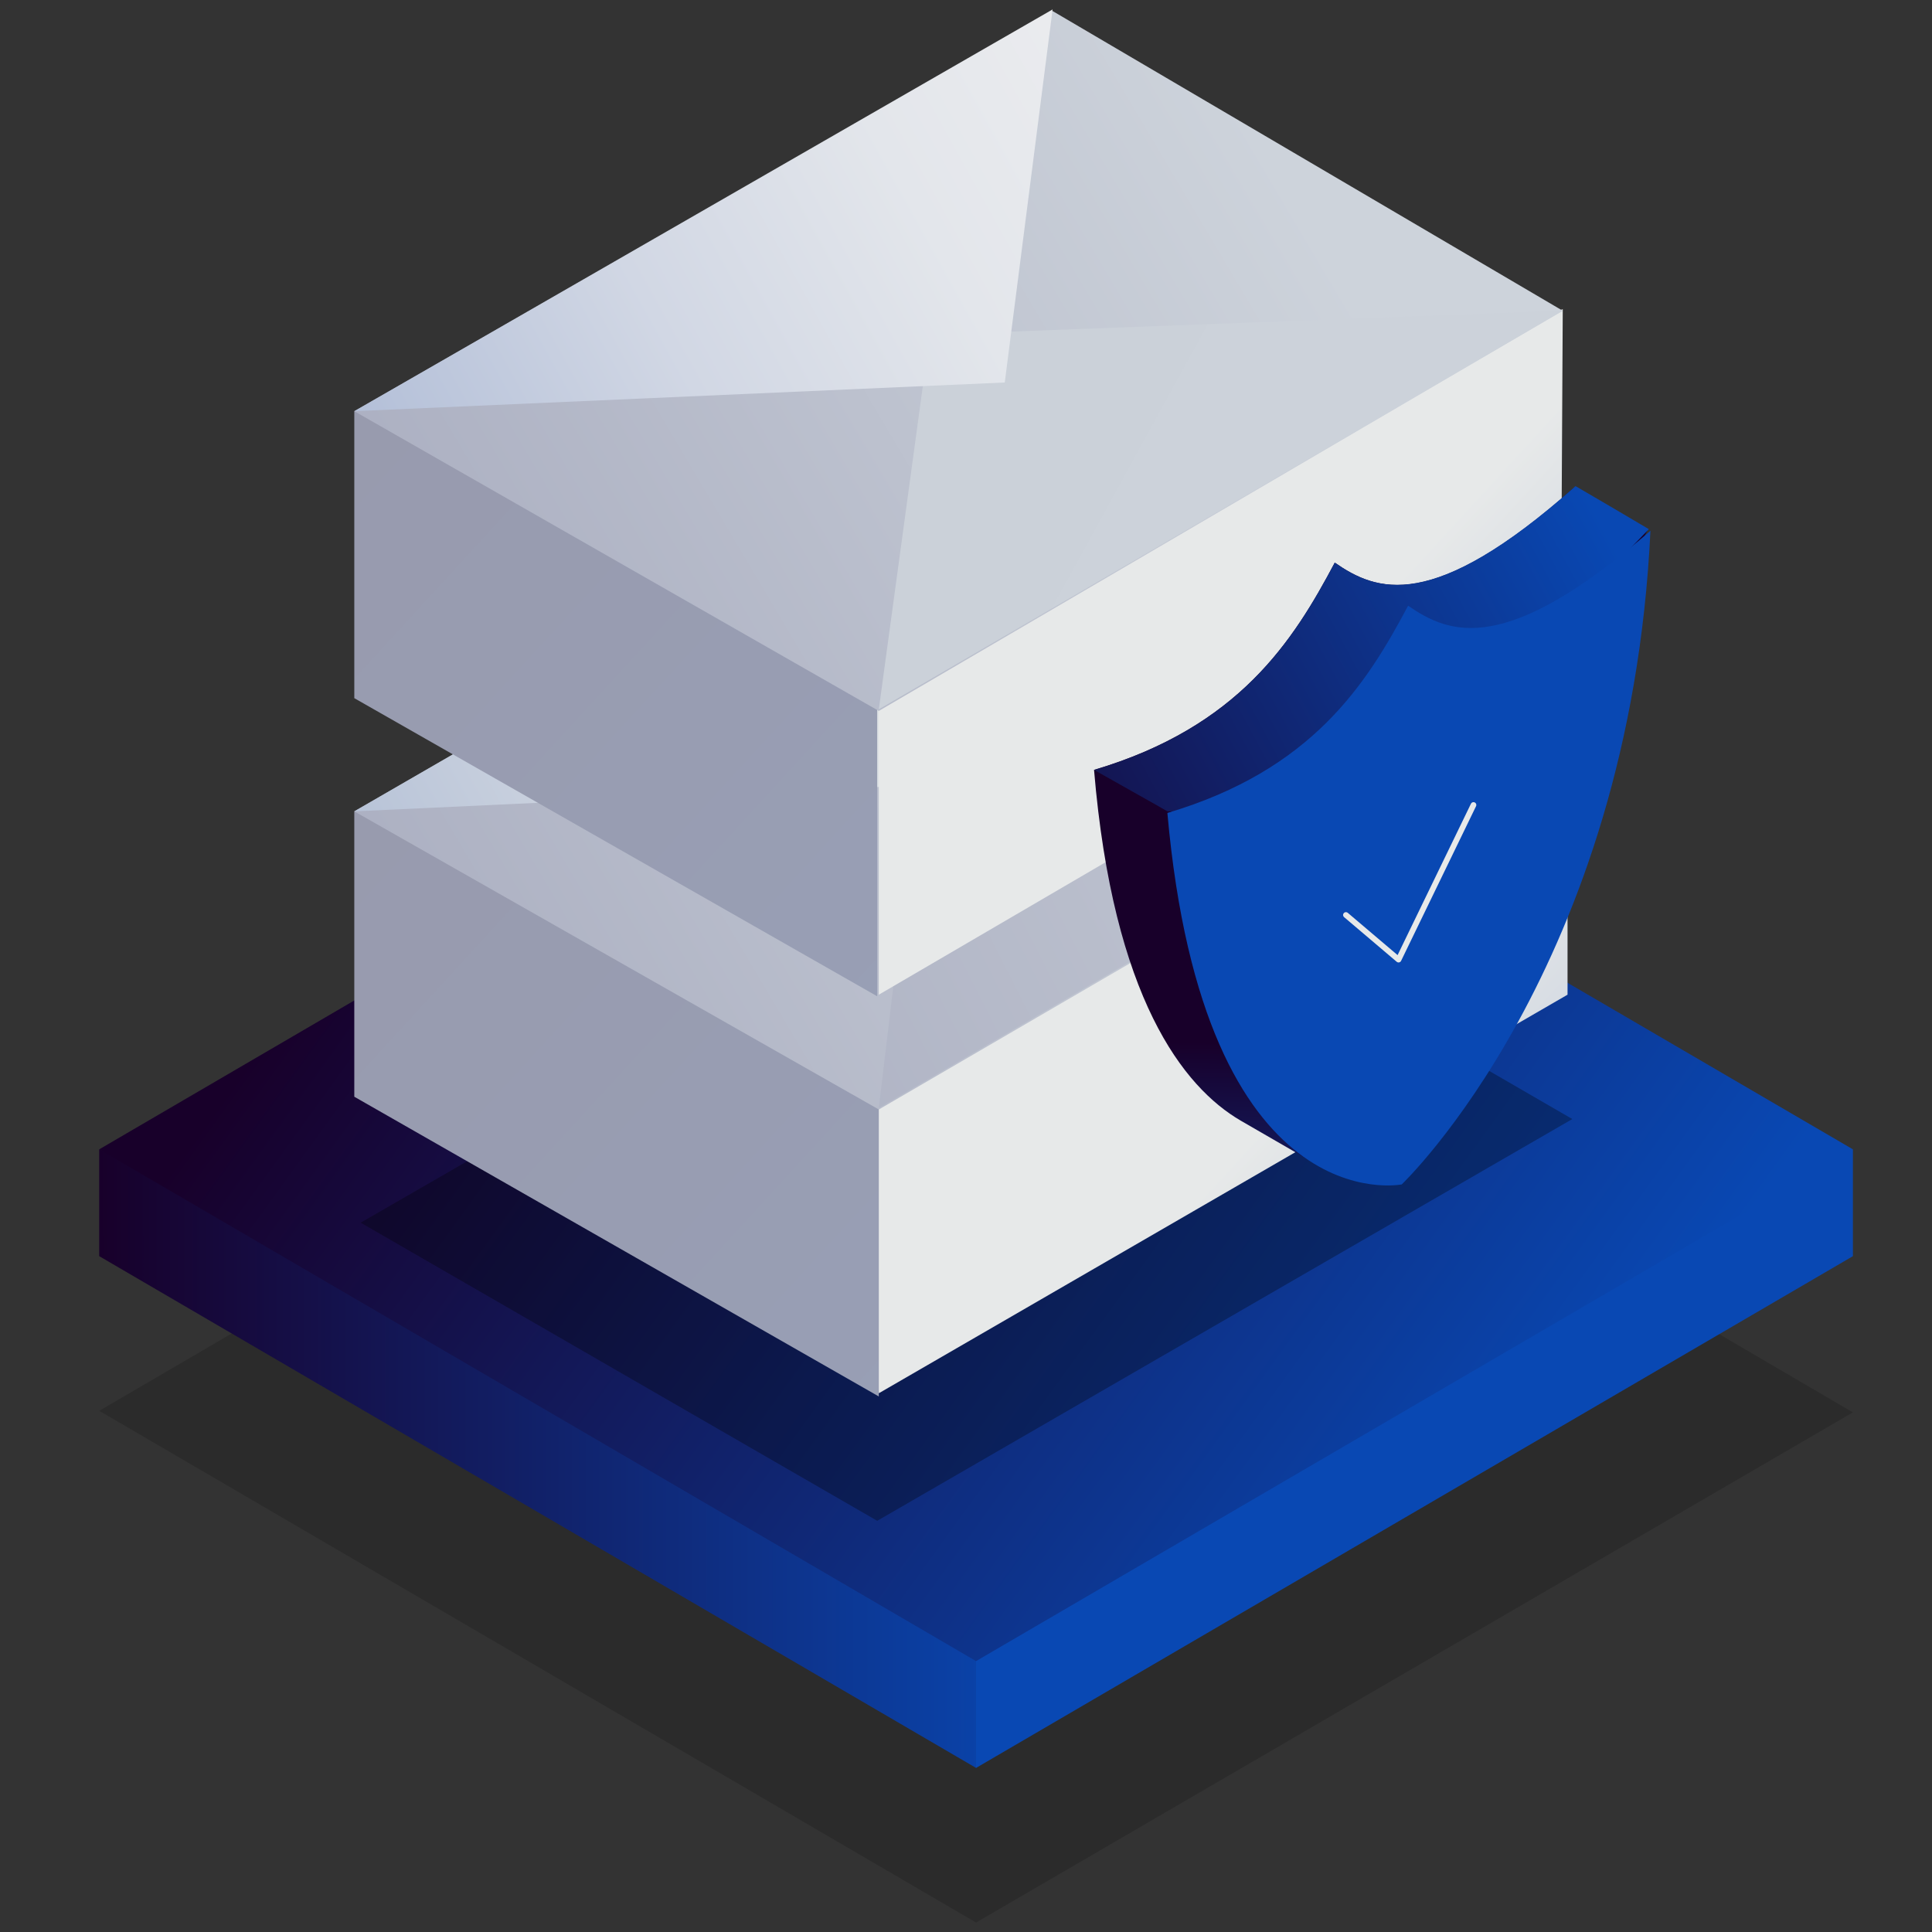
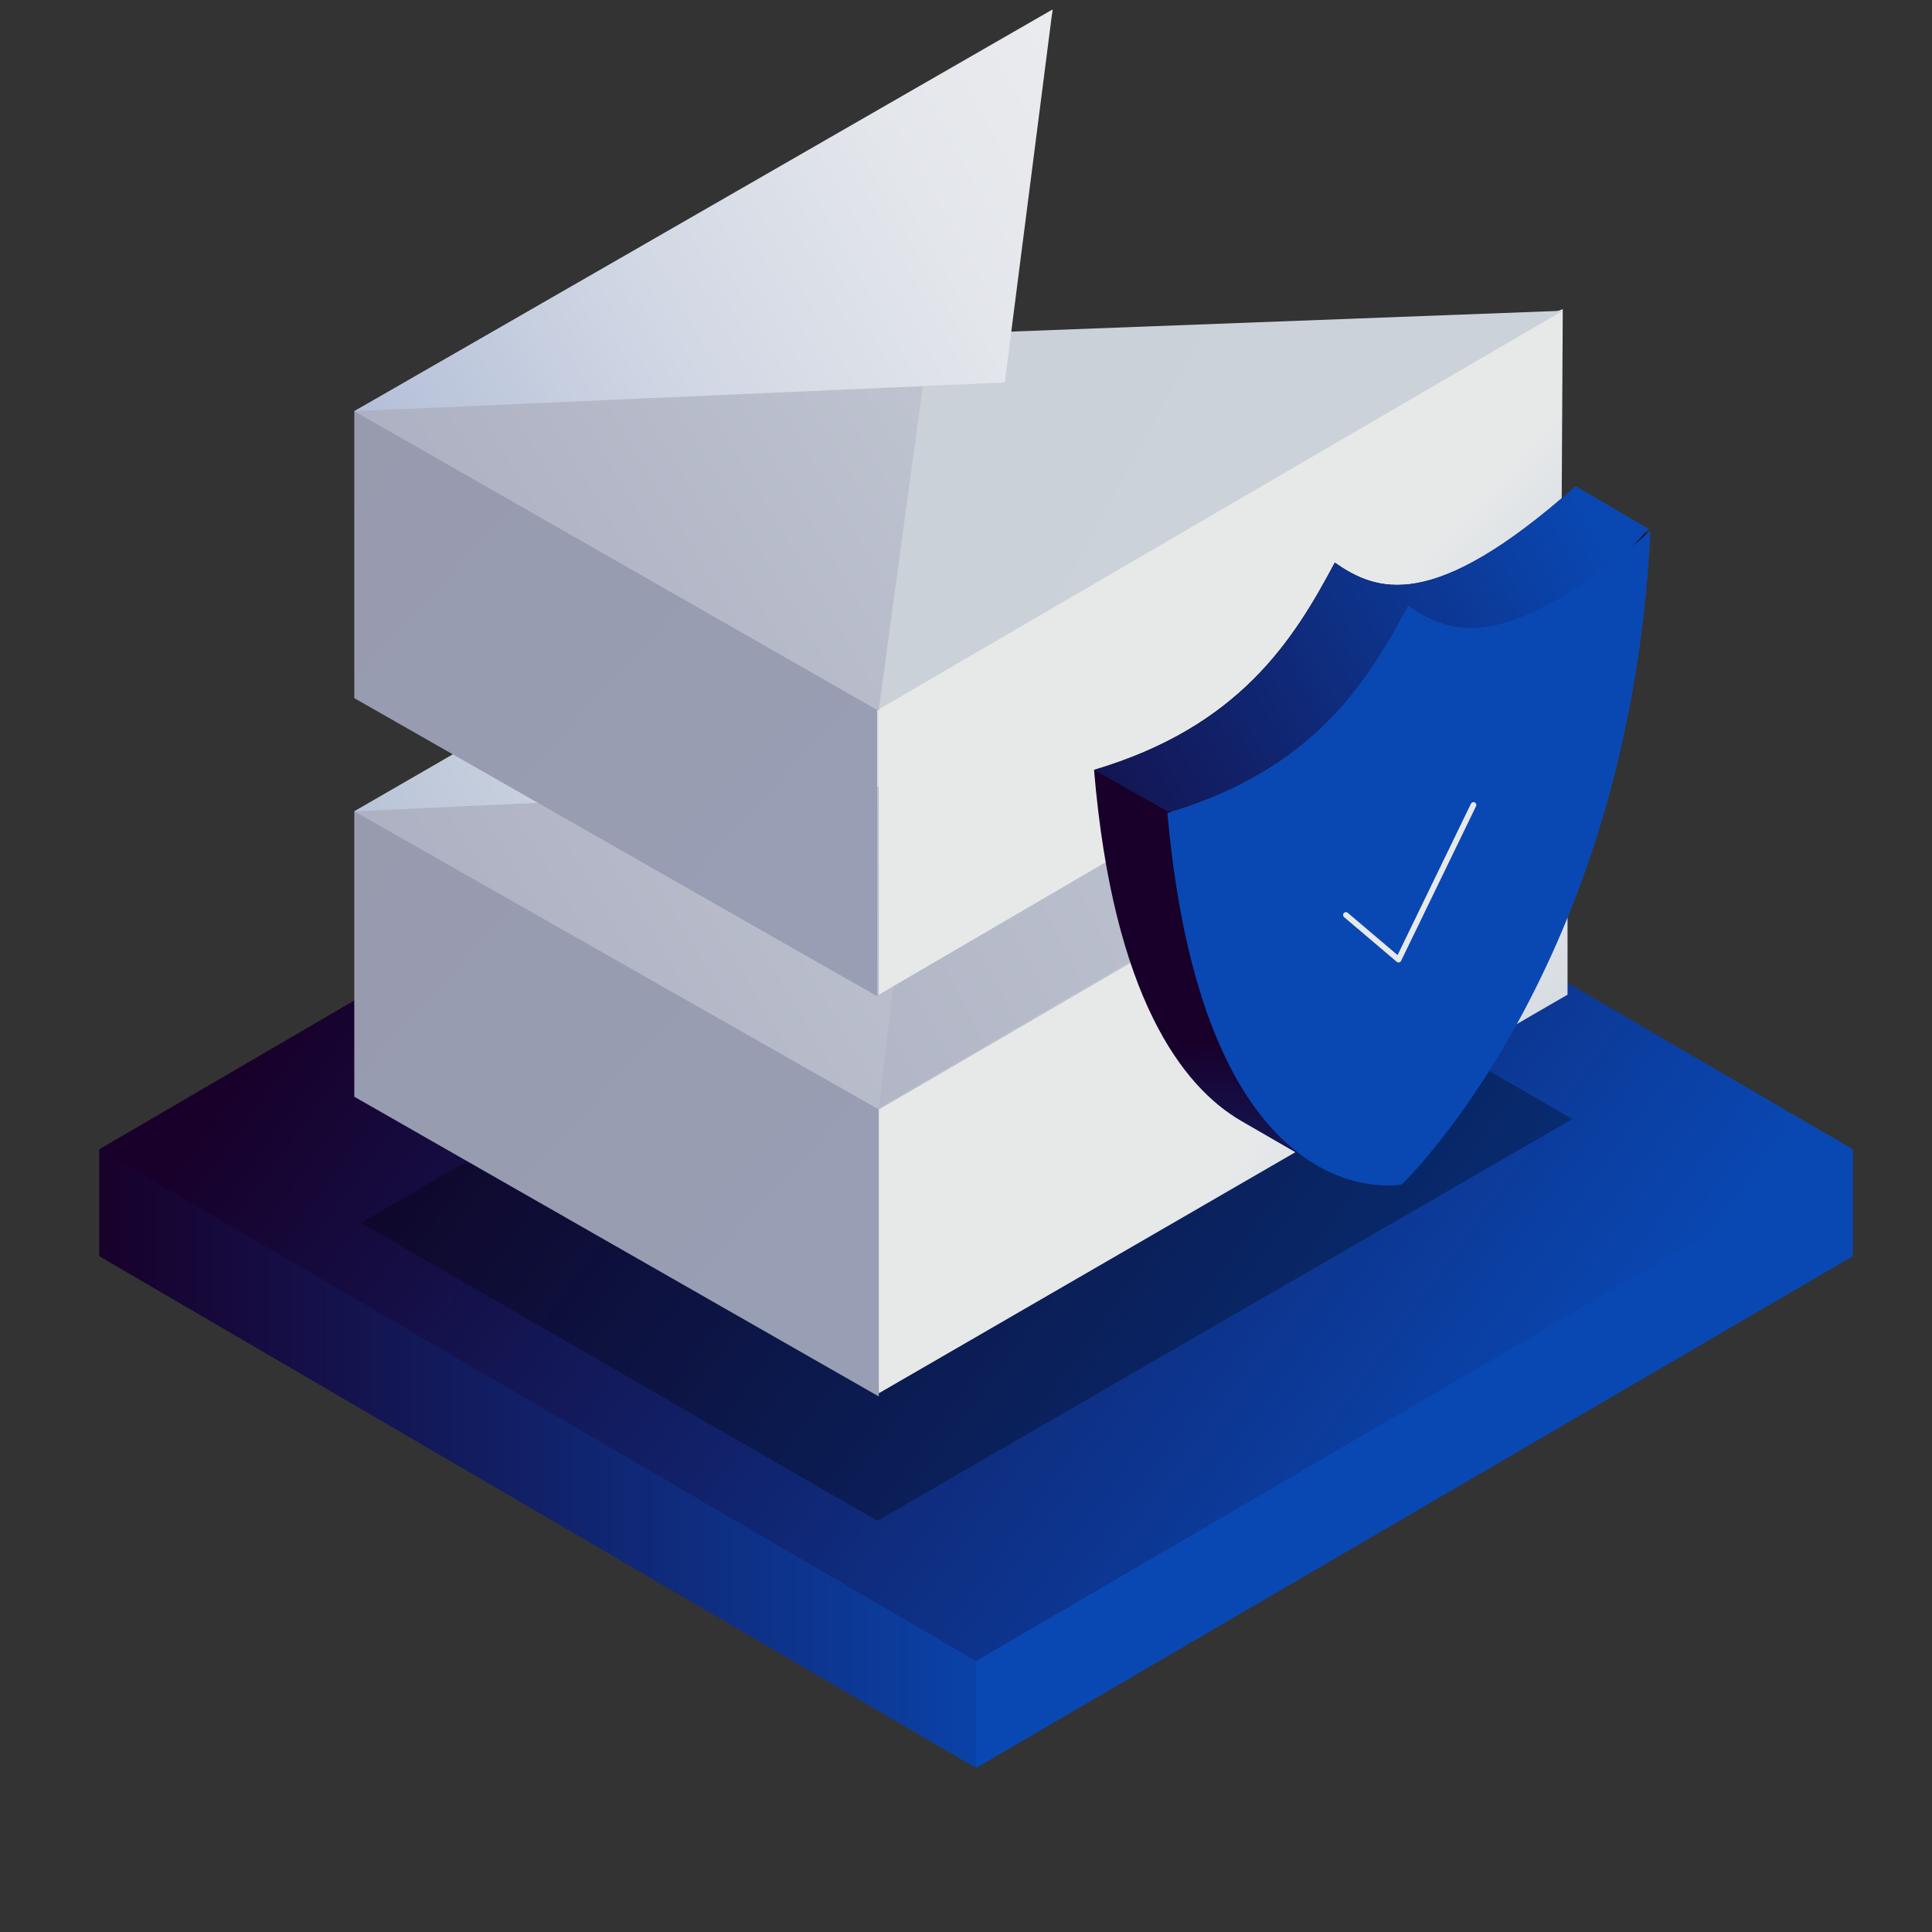
<svg xmlns="http://www.w3.org/2000/svg" id="Warstwa_1" x="0px" y="0px" width="512px" height="512px" viewBox="0 0 512 512" xml:space="preserve">
  <rect x="0" y="0" width="512" height="512" fill="#333333" stroke="none" />
  <g id="products">
    <linearGradient id="SVGID_1_" gradientUnits="userSpaceOnUse" x1="-2059.932" y1="537.121" x2="-2125.793" y2="489.473" gradientTransform="matrix(4.267 0 0 4.267 9191.167 -1813.906)">
      <stop offset="0" style="stop-color:#000000" />
      <stop offset="1" style="stop-color:#000000" />
    </linearGradient>
-     <polygon opacity="0.15" fill="url(#SVGID_1_)" points="26.292,373.878 258.666,509.5 491.042,374.3    258.666,238.255  " />
    <linearGradient id="SVGID_2_" gradientUnits="userSpaceOnUse" x1="-2088.093" y1="515.73" x2="-2148.001" y2="515.73" gradientTransform="matrix(4.267 0 0 4.267 9191.167 -1813.906)">
      <stop offset="0" style="stop-color:#0948B3" />
      <stop offset="1" style="stop-color:#18002A" />
    </linearGradient>
    <polygon fill="url(#SVGID_2_)" points="281.903,416.551 26.292,304.587 26.292,332.895 258.666,468.518  " />
    <linearGradient id="SVGID_3_" gradientUnits="userSpaceOnUse" x1="-2264.523" y1="515.729" x2="-2263.567" y2="515.729" gradientTransform="matrix(4.267 0 0 4.267 9191.167 -1813.906)">
      <stop offset="0" style="stop-color:#0948B3" />
      <stop offset="1" style="stop-color:#0948B3" />
    </linearGradient>
    <polygon fill="url(#SVGID_3_)" points="491.042,332.895 491.042,304.587 258.666,395.002 258.666,468.518  " />
    <linearGradient id="SVGID_4_" gradientUnits="userSpaceOnUse" x1="-2059.954" y1="520.814" x2="-2125.71" y2="473.243" gradientTransform="matrix(4.267 0 0 4.267 9191.167 -1813.906)">
      <stop offset="0" style="stop-color:#0948B3" />
      <stop offset="1" style="stop-color:#18002A" />
    </linearGradient>
    <polygon fill="url(#SVGID_4_)" points="26.292,304.587 258.666,440.21 491.042,304.587 258.666,168.965  " />
    <linearGradient id="Prostokąt_1_1_" gradientUnits="userSpaceOnUse" x1="-1290.143" y1="473.734" x2="-1345.626" y2="524.602" gradientTransform="matrix(-4.267 0 0 4.267 -5360.781 -1813.906)">
      <stop offset="0" style="stop-color:#000000" />
      <stop offset="1" style="stop-color:#000000" />
    </linearGradient>
    <path id="Prostokąt_1" opacity="0.3" fill="url(#Prostokąt_1_1_)" d="M280.213,217.553   L95.582,324.022l136.89,79.008l184.21-106.471L280.213,217.553z" />
    <linearGradient id="Prostokąt_1-2_1_" gradientUnits="userSpaceOnUse" x1="-1324.152" y1="482.82" x2="-1366.583" y2="521.716" gradientTransform="matrix(-4.267 0 0 4.267 -5360.781 -1813.906)">
      <stop offset="0.28" style="stop-color:#E7E9E9" />
      <stop offset="1" style="stop-color:#98AACD" />
    </linearGradient>
    <path id="Prostokąt_1-2" fill="url(#Prostokąt_1-2_1_)" d="M355.843,209.525l-76.051,41.404l-50.701,40.982l3.803,77.318   l182.52-105.626v-76.05L355.843,209.525z" />
    <linearGradient id="Prostokąt_1-3_1_" gradientUnits="userSpaceOnUse" x1="-1277.376" y1="466.747" x2="-1330.108" y2="515.094" gradientTransform="matrix(-4.267 0 0 4.267 -5360.781 -1813.906)">
      <stop offset="0" style="stop-color:#989AAD" />
      <stop offset="1" style="stop-color:#98A0B7" />
    </linearGradient>
    <path id="Prostokąt_1-3" fill="url(#Prostokąt_1-3_1_)" d="M242.188,208.68l-148.297,6.337v75.627l139.002,79.431v-76.05   L242.188,208.68z" />
    <linearGradient id="Prostokąt_1-4_1_" gradientUnits="userSpaceOnUse" x1="-1340.105" y1="458.112" x2="-1261.263" y2="504.841" gradientTransform="matrix(-4.267 0 0 4.267 -5360.781 -1813.906)">
      <stop offset="0.05" style="stop-color:#CDD3DB" />
      <stop offset="0.69" style="stop-color:#ACB0C2" />
    </linearGradient>
    <path id="Prostokąt_1-4" fill="url(#Prostokąt_1-4_1_)" d="M278.946,108.125L93.892,215.018l139.002,79.008l182.943-106.471   L278.946,108.125z" />
    <linearGradient id="Prostokąt_1_kopia_1_" gradientUnits="userSpaceOnUse" x1="-1370.632" y1="452.634" x2="-1261.527" y2="508.226" gradientTransform="matrix(-4.267 0 0 4.267 -5360.781 -1813.906)">
      <stop offset="0.05" style="stop-color:#CDD3DB" />
      <stop offset="0.69" style="stop-color:#ACB0C2" />
    </linearGradient>
    <path id="Prostokąt_1_kopia" fill="url(#Prostokąt_1_kopia_1_)" d="M415.837,187.132L232.894,293.602l11.831-99.287   L415.837,187.132z" />
    <linearGradient id="Prostokąt_1_kopia_2_1_" gradientUnits="userSpaceOnUse" x1="-1350.672" y1="445.203" x2="-1271.484" y2="489.169" gradientTransform="matrix(-4.267 0 0 4.267 -5360.781 -1813.906)">
      <stop offset="0" style="stop-color:#E7E9E9" />
      <stop offset="0.35" style="stop-color:#E5E7E8" />
      <stop offset="0.54" style="stop-color:#DCE1E5" />
      <stop offset="0.7" style="stop-color:#CFD5E0" />
      <stop offset="0.84" style="stop-color:#BBC6D9" />
      <stop offset="0.96" style="stop-color:#A2B2D0" />
      <stop offset="1" style="stop-color:#98AACD" />
    </linearGradient>
    <path id="Prostokąt_1_kopia_2" fill="url(#Prostokąt_1_kopia_2_1_)" d="M278.946,108.125L93.892,215.018l172.379-8.027   L278.946,108.125z" />
    <linearGradient id="Prostokąt_1-5_1_" gradientUnits="userSpaceOnUse" x1="-1324.294" y1="458.333" x2="-1365.805" y2="496.378" gradientTransform="matrix(-4.267 0 0 4.267 -5360.781 -1813.906)">
      <stop offset="0.28" style="stop-color:#E7E9E9" />
      <stop offset="1" style="stop-color:#98AACD" />
    </linearGradient>
    <path id="Prostokąt_1-5" fill="url(#Prostokąt_1-5_1_)" d="M355.843,103.9l-76.051,41.405l-46.898,39.292v79.007L413.725,157.98   l0.422-76.05L355.843,103.9z" />
    <linearGradient id="Prostokąt_1-6_1_" gradientUnits="userSpaceOnUse" x1="-1277.345" y1="441.962" x2="-1329.906" y2="490.146" gradientTransform="matrix(-4.267 0 0 4.267 -5360.781 -1813.906)">
      <stop offset="0" style="stop-color:#989AAD" />
      <stop offset="1" style="stop-color:#98A0B7" />
    </linearGradient>
    <path id="Prostokąt_1-6" fill="url(#Prostokąt_1-6_1_)" d="M242.188,103.055L93.892,108.97v76.05l138.58,79.007v-76.05   L242.188,103.055z" />
    <linearGradient id="Prostokąt_1-7_1_" gradientUnits="userSpaceOnUse" x1="-1339.777" y1="433.433" x2="-1261.361" y2="479.913" gradientTransform="matrix(-4.267 0 0 4.267 -5360.781 -1813.906)">
      <stop offset="0.05" style="stop-color:#CDD3DB" />
      <stop offset="0.69" style="stop-color:#ACB0C2" />
    </linearGradient>
-     <path id="Prostokąt_1-7" fill="url(#Prostokąt_1-7_1_)" d="M278.946,2.922L93.892,108.97l139.002,79.43L414.146,82.353   L278.946,2.922z" />
+     <path id="Prostokąt_1-7" fill="url(#Prostokąt_1-7_1_)" d="M278.946,2.922L93.892,108.97l139.002,79.43L278.946,2.922z" />
    <linearGradient id="Prostokąt_1_kopia-2_1_" gradientUnits="userSpaceOnUse" x1="-1367.46" y1="476.147" x2="-1254.15" y2="413.921" gradientTransform="matrix(-4.267 0 0 4.267 -5360.781 -1813.906)">
      <stop offset="0" style="stop-color:#CDD3DB" />
      <stop offset="0.48" style="stop-color:#CBD1D9" />
      <stop offset="0.71" style="stop-color:#C4C9D4" />
      <stop offset="0.89" style="stop-color:#B8BCCB" />
      <stop offset="1" style="stop-color:#ACB0C2" />
    </linearGradient>
    <path id="Prostokąt_1_kopia-2" fill="url(#Prostokąt_1_kopia-2_1_)" d="M414.146,82.353L232.894,187.978l13.521-99.288   L414.146,82.353z" />
    <linearGradient id="Prostokąt_1_kopia_2-2_1_" gradientUnits="userSpaceOnUse" x1="-1350.658" y1="420.452" x2="-1248.012" y2="477.449" gradientTransform="matrix(-4.267 0 0 4.267 -5360.781 -1813.906)">
      <stop offset="0" style="stop-color:#F1F1F1" />
      <stop offset="0.18" style="stop-color:#EEEEF0" />
      <stop offset="0.35" style="stop-color:#E3E6EB" />
      <stop offset="0.5" style="stop-color:#D1D7E4" />
      <stop offset="0.64" style="stop-color:#B8C3DA" />
      <stop offset="0.78" style="stop-color:#98AACD" />
    </linearGradient>
    <path id="Prostokąt_1_kopia_2-2" fill="url(#Prostokąt_1_kopia_2-2_1_)" d="M278.946,2.5L93.892,108.97l172.379-7.605   L278.946,2.5z" />
    <linearGradient id="SVGID_5_" gradientUnits="userSpaceOnUse" x1="7.536" y1="379.904" x2="-36.609" y2="404.254" gradientTransform="matrix(2.109 -3.709 3.709 2.109 -1061.302 -621.203)">
      <stop offset="0.58" style="stop-color:#18002A" />
      <stop offset="1" style="stop-color:#0948B3" />
    </linearGradient>
    <path fill="url(#SVGID_5_)" d="M353.729,149.107L353.729,149.107c-10.985,20.703-25.35,43.518-63.797,54.925   c5.069,60.417,23.659,84.078,38.871,92.95l19.012,10.985l3.802-5.492l84.923-161.818c0,0-11.407-6.76-19.436-11.408   C379.502,162.627,364.714,156.712,353.729,149.107z" />
    <linearGradient id="SVGID_6_" gradientUnits="userSpaceOnUse" x1="16.393" y1="392.229" x2="-37.803" y2="358.195" gradientTransform="matrix(2.109 -3.709 3.709 2.109 -1061.302 -621.203)">
      <stop offset="0" style="stop-color:#0948B3" />
      <stop offset="0.78" style="stop-color:#18002A" />
    </linearGradient>
    <path fill="url(#SVGID_6_)" d="M353.729,149.107L353.729,149.107c-10.985,20.703-25.35,43.518-63.797,54.925   c17.321,9.717,19.436,10.985,19.436,10.985l54.502,0.845l73.093-75.628c0,0-11.408-6.76-19.435-11.407   C379.502,162.627,364.714,156.712,353.729,149.107z" />
    <linearGradient id="SVGID_7_" gradientUnits="userSpaceOnUse" x1="-34.36" y1="372.514" x2="26.532" y2="417.779" gradientTransform="matrix(2.109 -3.709 3.709 2.109 -1061.302 -621.203)">
      <stop offset="0" style="stop-color:#0948B3" />
      <stop offset="1" style="stop-color:#0948B3" />
    </linearGradient>
    <path fill="url(#SVGID_7_)" d="M373.164,160.515v2.112C373.164,161.783,373.164,160.938,373.164,160.515   c-10.985,20.702-25.35,43.518-63.797,54.925c9.717,109.005,62.106,98.442,62.106,98.442l0,0c0,0,60.418-57.459,65.91-173.224   C398.938,174.035,384.149,168.12,373.164,160.515z" />
    <linearGradient id="Kształt_1_kopia_1_" gradientUnits="userSpaceOnUse" x1="94.918" y1="479.932" x2="104.37" y2="479.932" gradientTransform="matrix(4.267 0 0 4.267 -51.372 -1813.906)">
      <stop offset="0.04" style="stop-color:#E7E9E9" />
      <stop offset="0.28" style="stop-color:#E7E9E9" />
      <stop offset="1" style="stop-color:#E7E9E9" />
    </linearGradient>
    <path id="Kształt_1_kopia" fill="none" stroke="url(#Kształt_1_kopia_1_)" stroke-width="1.5" stroke-linecap="round" stroke-linejoin="round" d="   M356.686,242.48l13.942,11.83l19.859-40.982" />
  </g>
</svg>